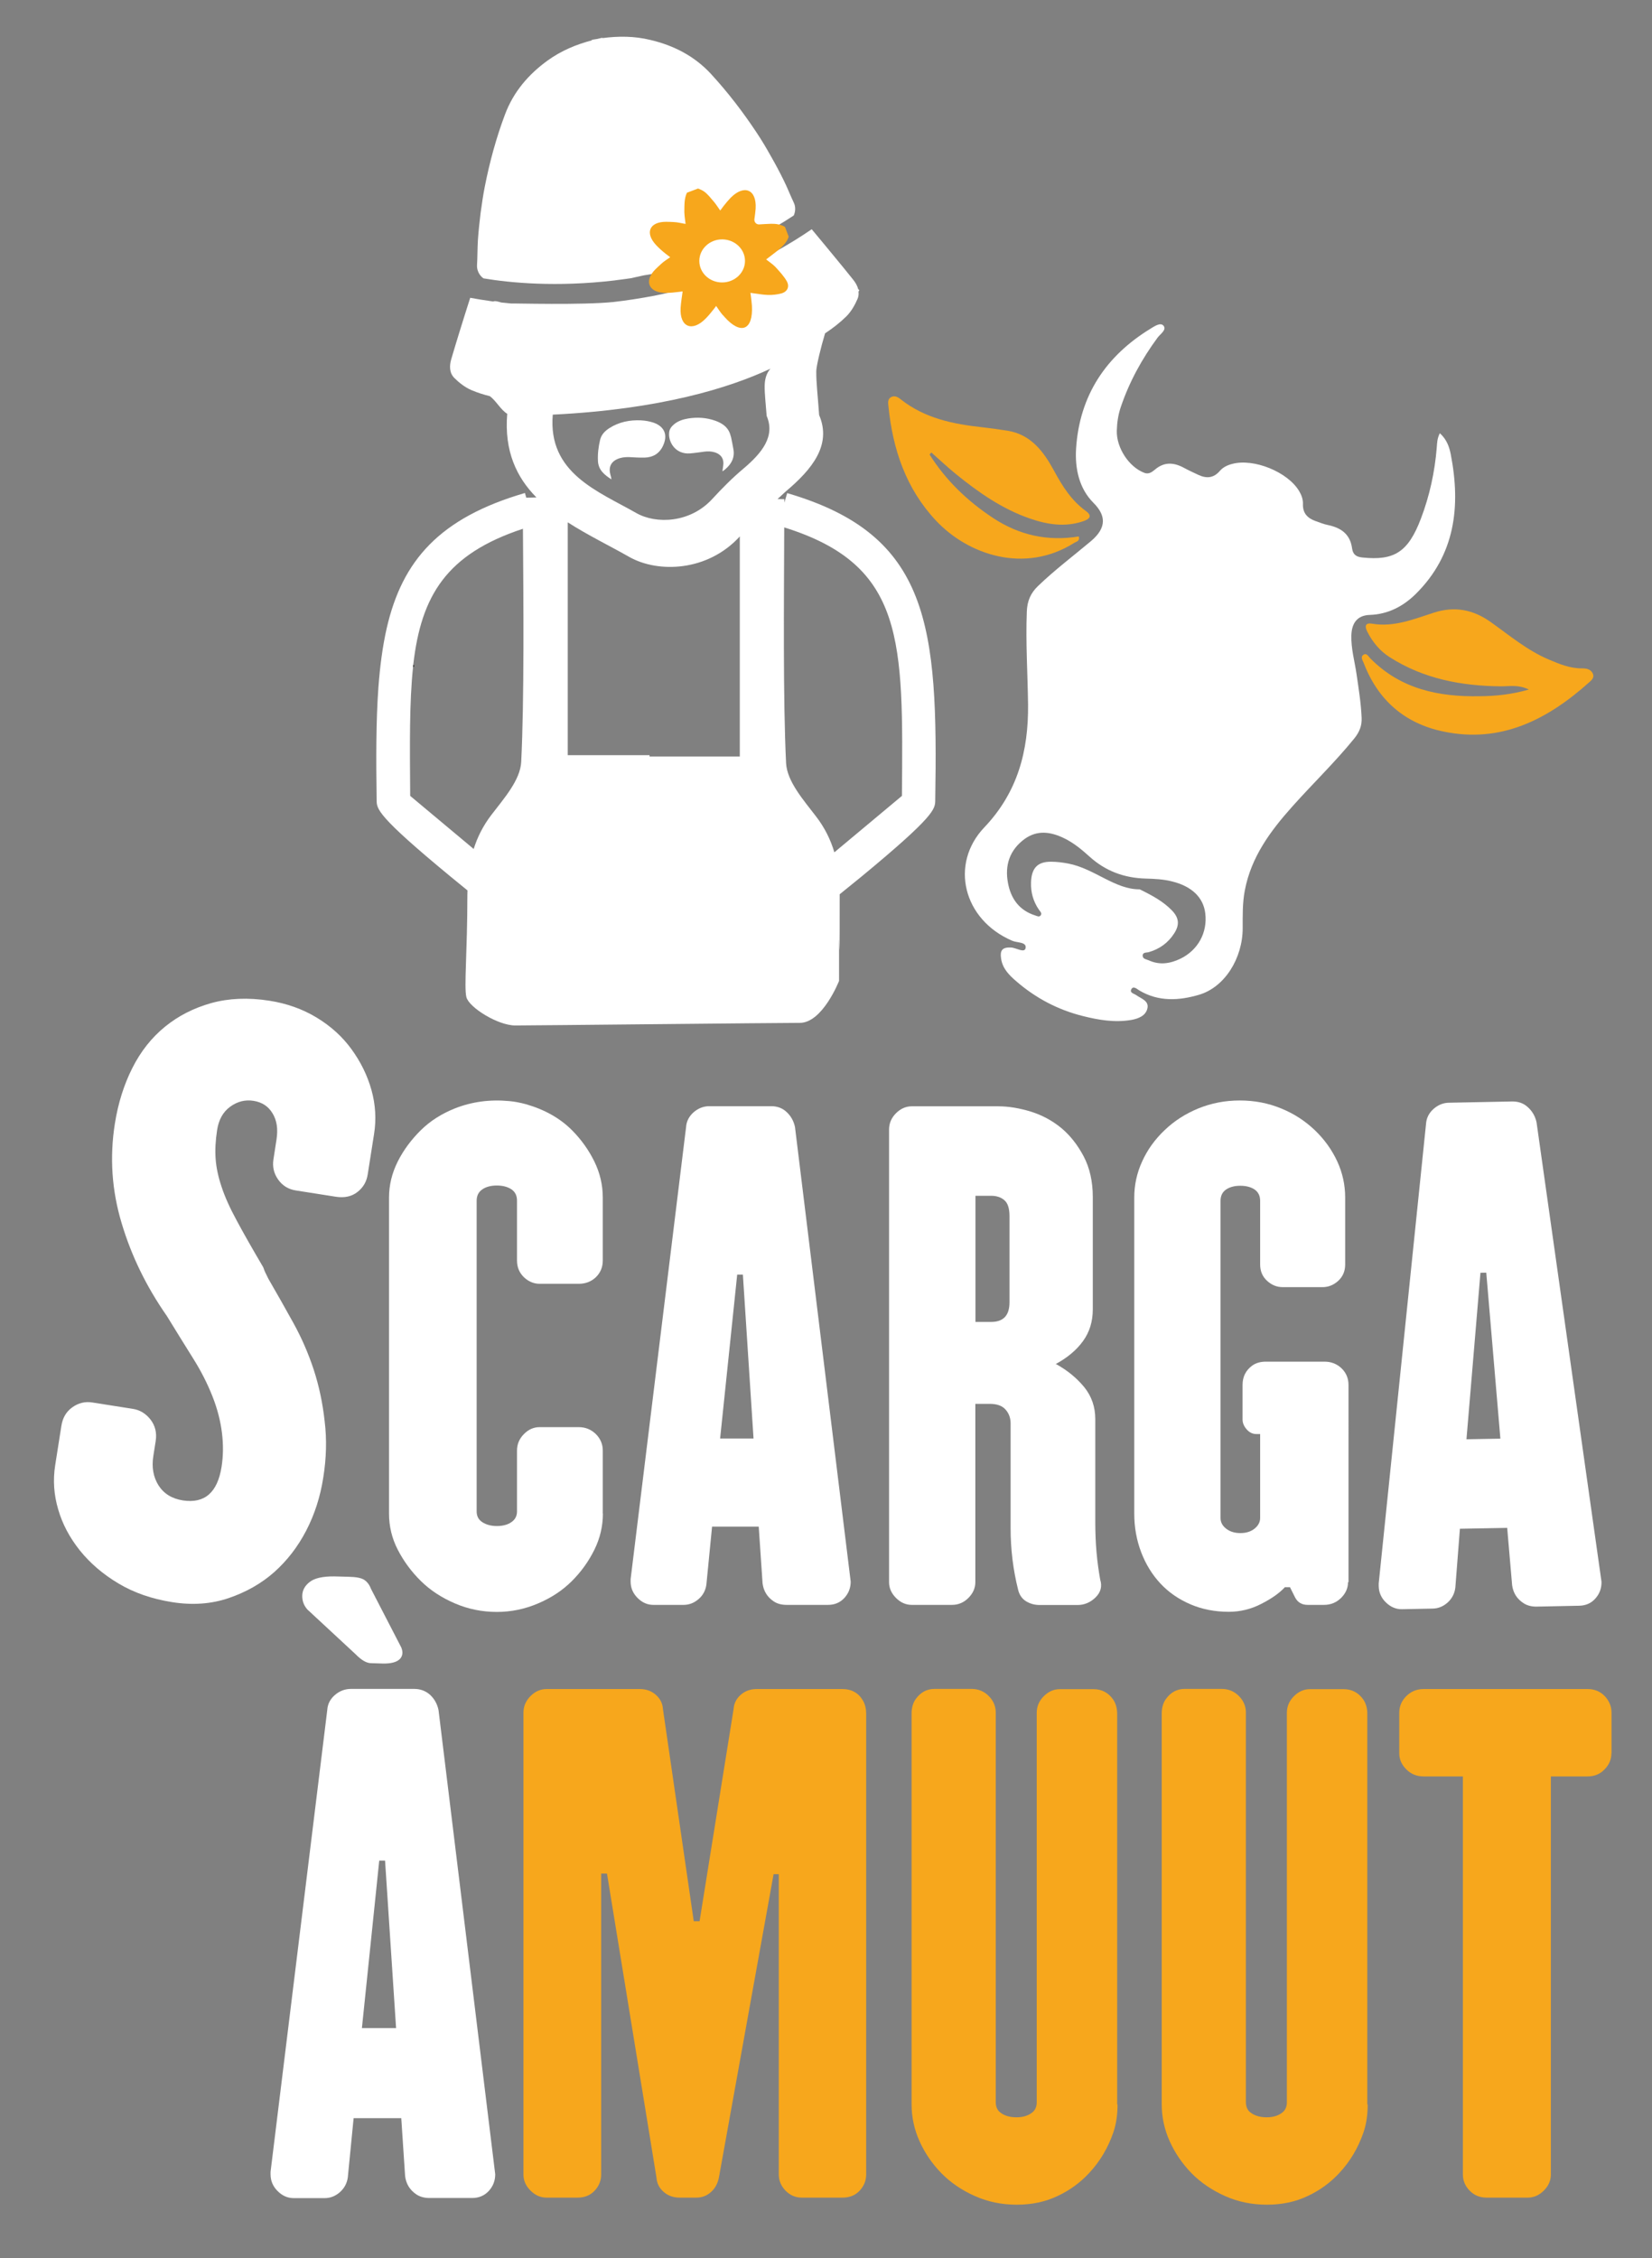
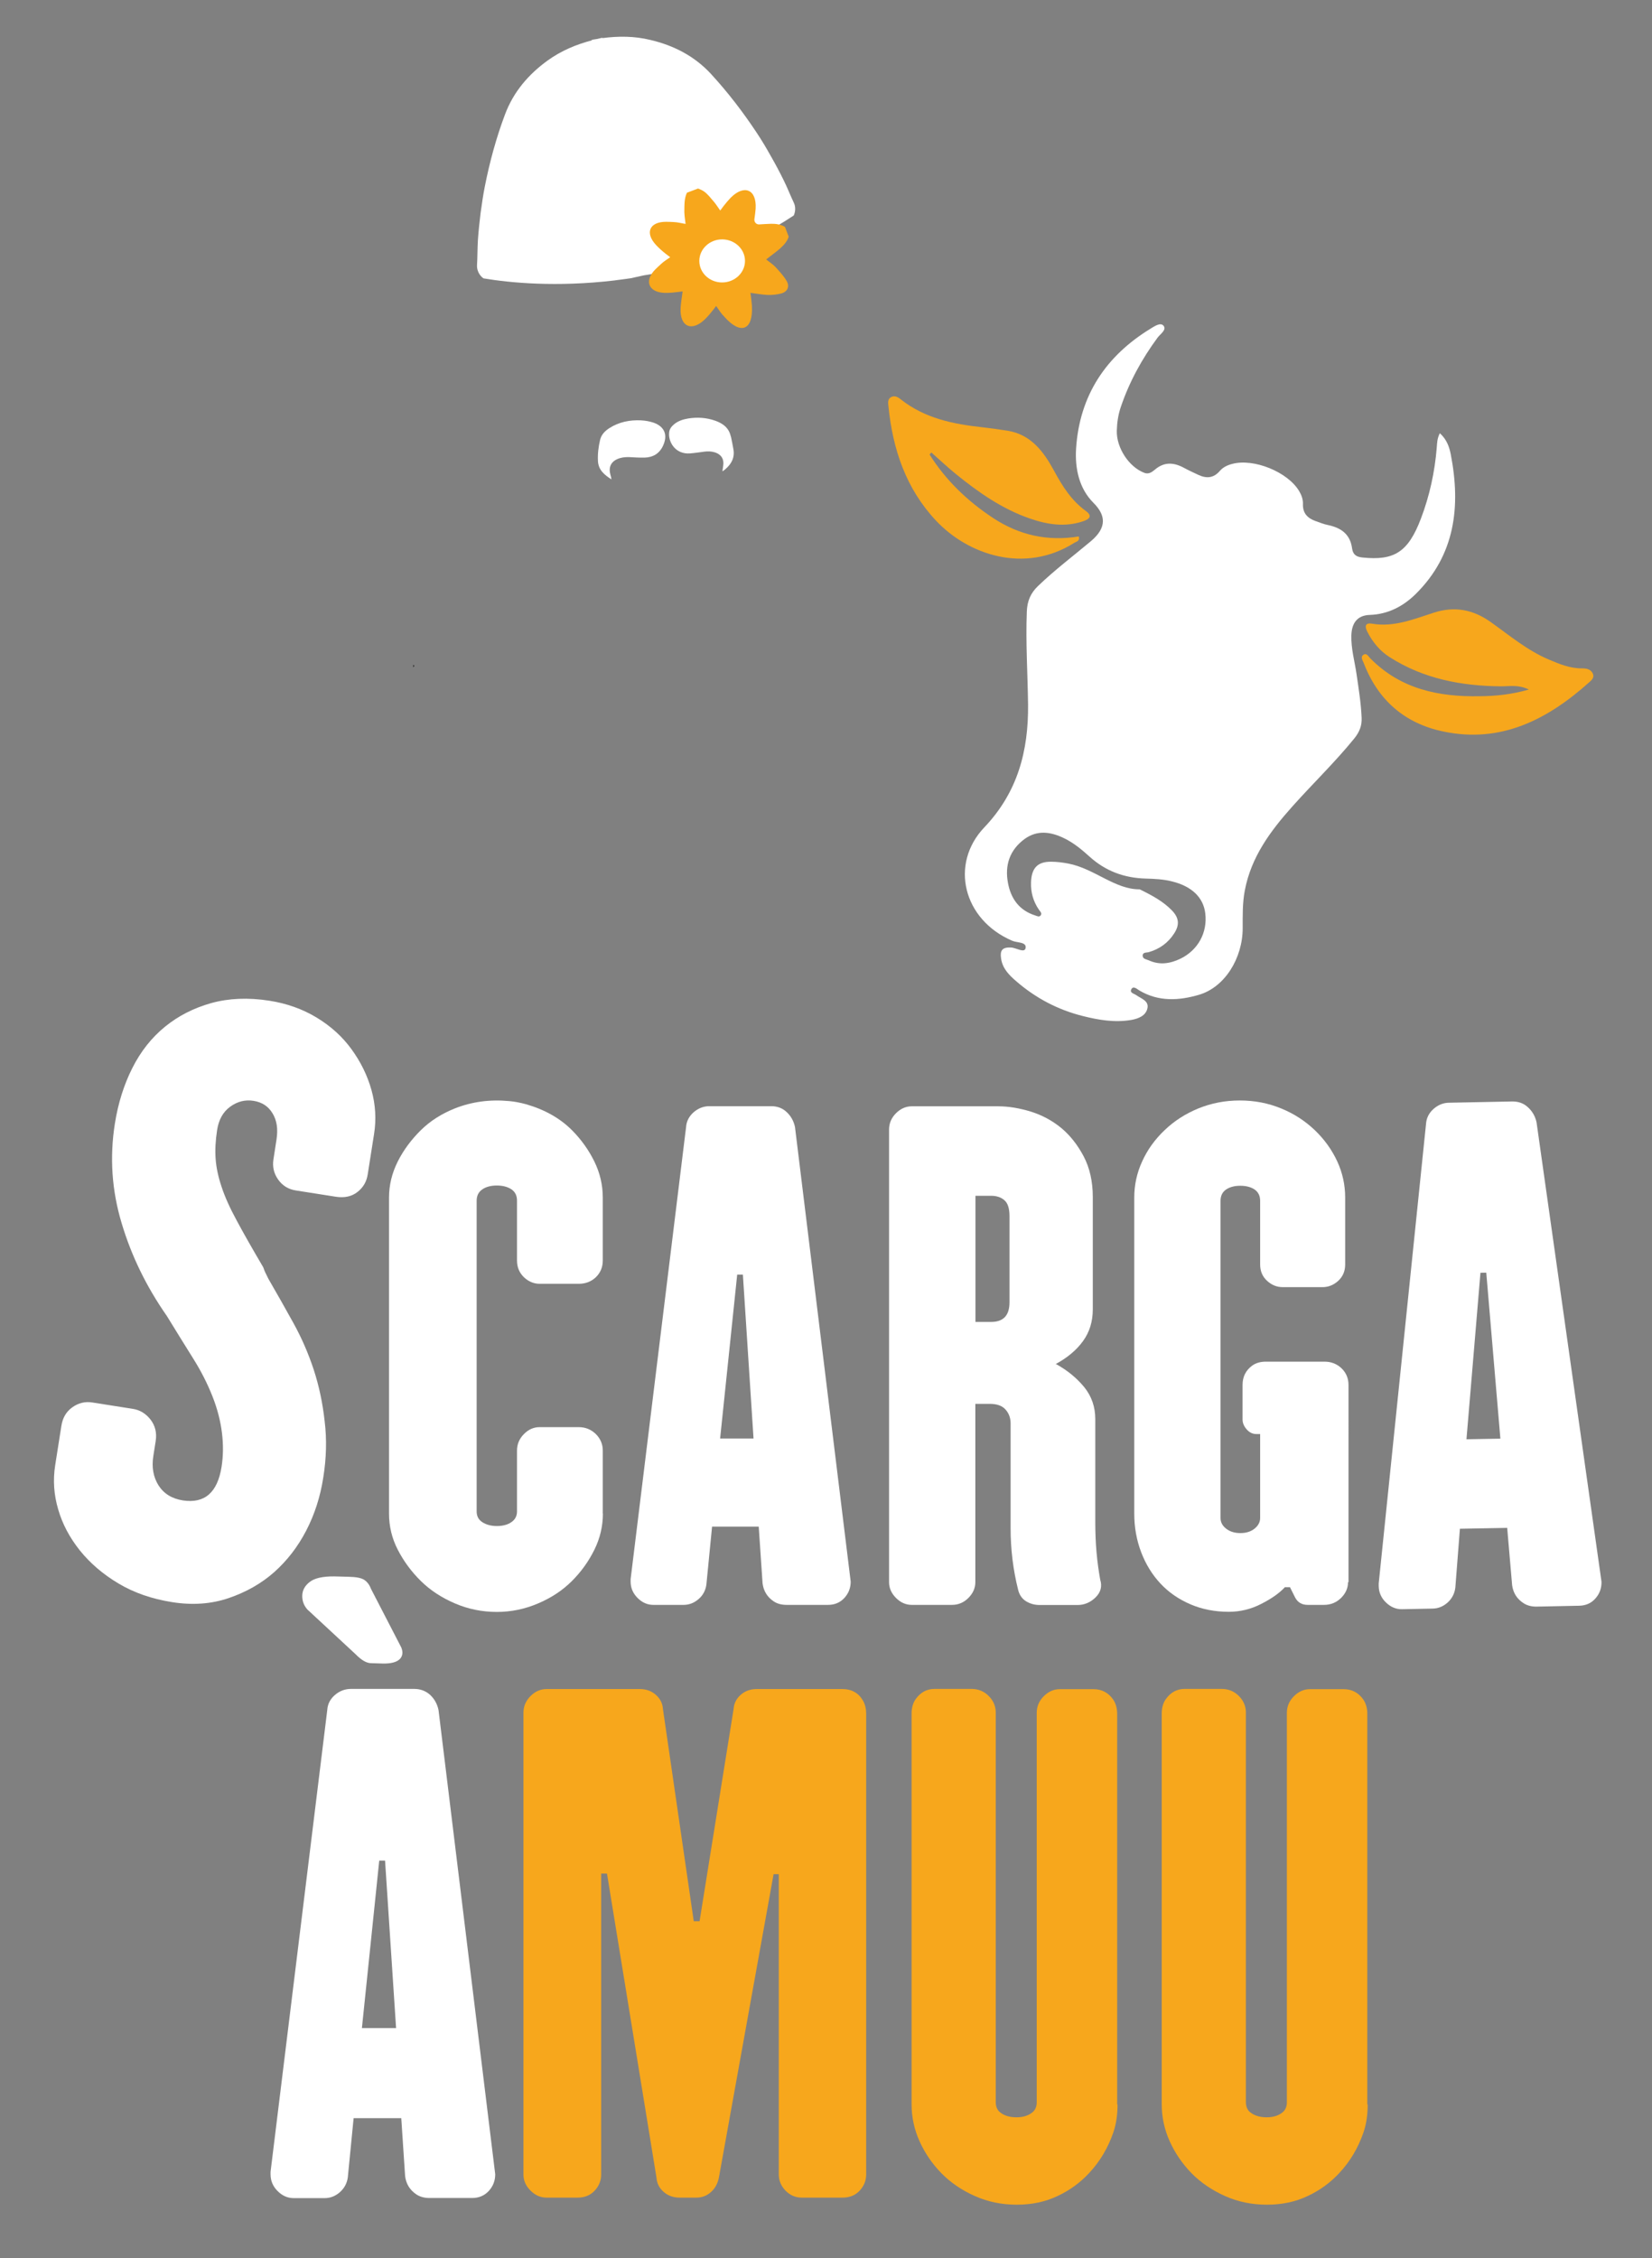
<svg xmlns="http://www.w3.org/2000/svg" version="1.1" id="Livello_1" x="0px" y="0px" viewBox="0 0 133.47 182.44" style="enable-background:new 0 0 133.47 182.44;" xml:space="preserve">
  <rect x="0" y="0" width="133.47" height="182.44" fill="#808080" stroke="none" />
  <style type="text/css">
	.st0{fill:#FFFFFF;}
	.st1{fill:#F7A71C;}
	.st2{fill:#1E1E1C;}
</style>
  <g>
    <g>
-       <path class="st0" d="M63.6,39.84l-0.23,0.77v-0.28l-0.55-0.01c0.22-0.2,0.44-0.41,0.66-0.61c2.15-1.81,3.73-3.77,2.7-6.18    c-0.11-1.6-0.24-2.58-0.23-3.56c0.01-0.42,0.37-1.92,0.71-3.04c0.61-0.4,1.19-0.85,1.72-1.37c0.39-0.39,0.69-0.91,0.91-1.43    c0.08-0.19,0.09-0.38,0.07-0.57c0.02-0.04,0.05-0.08,0.07-0.12c-0.03-0.02-0.06-0.04-0.09-0.07c-0.07-0.27-0.21-0.52-0.4-0.76    c-0.49-0.61-0.98-1.22-1.48-1.82c-0.62-0.76-1.25-1.51-1.88-2.27c-1.55,1.07-4.42,2.84-8.14,4.15c-1.51,0.5-3.02,0.91-4.56,1.22    c-1.16,0.22-2.27,0.39-3.33,0.51c-2.51,0.26-8.09,0.1-8.25,0.12c-0.28-0.03-0.54-0.05-0.8-0.08c-0.28-0.08-0.51-0.15-0.65-0.08    c-0.73-0.1-1.36-0.21-1.86-0.3c-0.29,0.9-0.57,1.8-0.85,2.7c-0.23,0.75-0.46,1.5-0.68,2.25c-0.16,0.55-0.16,1.12,0.25,1.53    c0.39,0.39,0.87,0.76,1.38,0.98c0.49,0.21,0.98,0.36,1.49,0.49c0.51,0.38,0.88,1.11,1.4,1.42c-0.25,3.03,0.76,5.14,2.36,6.76    l-0.82,0.02l-0.11-0.38c-6.92,2.02-9.92,5.47-11.17,10.94c-0.33,1.45-0.54,3.05-0.67,4.8c-0.19,2.66-0.19,5.68-0.14,9.09    c0.01,0.7,0.02,1.25,5.97,6.16c0.44,0.36,0.9,0.74,1.37,1.12c0,0.13-0.01,0.26-0.01,0.4c0,4.6-0.28,7.39-0.08,8.22    c0.21,0.83,2.54,2.29,3.95,2.29c1.41,0,21.16-0.21,22.99-0.21c1.84,0,3.17-3.39,3.17-3.39c-0.02-8.5,0.05,3.11,0.05-6.8    c0-0.07,0-0.13,0-0.2c0.6-0.48,1.2-0.97,1.75-1.42c5.95-4.91,5.96-5.47,5.97-6.16C75.79,50.57,75.15,43.21,63.6,39.84z     M42.11,61.55c-0.07,1.48-1.42,2.99-2.42,4.3c-0.67,0.88-1.12,1.79-1.42,2.74l-5.13-4.29c-0.03-4.12-0.07-7.54,0.23-10.39    c0.01-0.07,0.01-0.14,0.02-0.22c0.64-5.58,2.68-8.93,8.86-10.97C42.29,48.55,42.36,56.56,42.11,61.55z M44.66,33.5    c8.73-0.43,14.29-2.17,17.58-3.71c-0.31,0.36-0.45,0.81-0.46,1.37c-0.01,0.67,0.08,1.34,0.16,2.44c0.71,1.65-0.38,2.99-1.85,4.24    c-0.91,0.76-1.75,1.61-2.55,2.48c-1.78,1.94-4.53,2.04-6.13,1.13C48.35,39.7,44.25,38.24,44.66,33.5z M52.48,61.12v0.05l0-0.16    h-6.61V42.2c1.6,1.03,3.38,1.89,4.96,2.79c2.34,1.33,6.35,1.19,8.94-1.65c0,0,0,0,0,0v17.78H52.48z M72.87,64.3l-5.46,4.56    c-0.3-1.01-0.77-1.98-1.48-2.9c-1-1.31-2.34-2.82-2.42-4.3c-0.25-5.05-0.17-13.21-0.15-19.05C73.14,45.66,72.97,51.78,72.87,64.3z    " />
      <path class="st0" d="M39.06,22.49c2.15,0.36,5.87,0.72,10.57,0.17c0.07-0.01,0.14-0.02,0.21-0.03c0.37-0.05,0.74-0.09,1.12-0.15    c0.35-0.08,0.69-0.15,1.04-0.23c0.6-0.1,1.21-0.2,1.81-0.31c0.02-0.01,0.05-0.01,0.07-0.02l-0.02-0.06    c0.38-0.1,0.77-0.24,1.17-0.24c4.03-1.14,7.28-3.01,9.1-4.21c0.14-0.32,0.16-0.7,0.01-1.02c-0.29-0.61-0.53-1.24-0.83-1.84    c-0.33-0.67-0.68-1.33-1.05-1.97c-0.35-0.63-0.72-1.25-1.12-1.85c-1.11-1.68-2.34-3.28-3.71-4.77c-1.32-1.42-2.97-2.28-4.87-2.73    c-1.3-0.32-2.6-0.32-3.89-0.15l-0.01-0.03c-0.14,0.03-0.28,0.07-0.42,0.1c-0.14,0.02-0.28,0.04-0.43,0.07l0.01,0.04    c-1.26,0.33-2.46,0.83-3.55,1.61c-1.58,1.14-2.79,2.56-3.47,4.38c-0.71,1.89-1.24,3.84-1.63,5.82c-0.14,0.7-0.24,1.42-0.34,2.13    c-0.09,0.74-0.17,1.48-0.22,2.22c-0.04,0.67-0.03,1.35-0.07,2.02C38.52,21.83,38.72,22.25,39.06,22.49z" />
      <path class="st0" d="M55.75,36.63c0.39-0.03,0.77-0.09,1.15-0.14c0.29-0.04,0.58-0.03,0.87,0.06c0.51,0.17,0.74,0.54,0.66,1.07    c-0.02,0.14-0.04,0.29-0.06,0.43c0.01,0.01,0.02,0.01,0.03,0.02c0.07-0.06,0.14-0.12,0.21-0.17c0.5-0.43,0.77-0.95,0.64-1.63    c-0.06-0.31-0.11-0.62-0.18-0.93c-0.05-0.19-0.11-0.39-0.21-0.56c-0.24-0.41-0.64-0.63-1.07-0.79c-0.71-0.25-1.45-0.3-2.19-0.18    c-0.41,0.07-0.8,0.19-1.13,0.46c-0.22,0.18-0.39,0.4-0.41,0.69C53.99,35.71,54.56,36.72,55.75,36.63z" />
      <path class="st0" d="M49.4,38.73c-0.01-0.06-0.02-0.12-0.03-0.18c-0.03-0.12-0.07-0.24-0.09-0.37c-0.09-0.49,0.12-0.87,0.57-1.08    c0.31-0.14,0.63-0.18,0.97-0.17c0.42,0.02,0.84,0.05,1.26,0.04c0.67-0.02,1.18-0.31,1.48-0.94c0.41-0.86,0.15-1.56-0.75-1.88    c-0.32-0.11-0.68-0.17-1.02-0.19c-0.91-0.04-1.78,0.13-2.56,0.63c-0.36,0.23-0.65,0.53-0.75,0.96c-0.13,0.56-0.2,1.12-0.17,1.7    C48.35,37.98,48.84,38.37,49.4,38.73z" />
    </g>
    <path class="st0" d="M26.12,119.36c-0.24,1.56-0.7,2.99-1.38,4.3c-0.68,1.31-1.54,2.42-2.58,3.35c-1.04,0.92-2.27,1.62-3.68,2.1   c-1.4,0.48-2.93,0.59-4.57,0.33c-1.64-0.26-3.09-0.76-4.34-1.51c-1.26-0.75-2.29-1.64-3.12-2.67c-0.82-1.03-1.41-2.13-1.75-3.32   c-0.35-1.18-0.43-2.37-0.24-3.57l0.5-3.18c0.1-0.64,0.39-1.14,0.88-1.49c0.49-0.35,1.03-0.49,1.63-0.39l3.24,0.51   c0.6,0.09,1.08,0.39,1.46,0.88c0.37,0.49,0.51,1.06,0.41,1.71l-0.19,1.21c-0.15,0.93,0,1.72,0.42,2.39   c0.43,0.67,1.08,1.07,1.96,1.21c1.76,0.27,2.8-0.63,3.13-2.71c0.14-0.88,0.15-1.8,0.03-2.76c-0.12-0.96-0.37-1.94-0.77-2.95   c-0.4-1.01-0.91-2.02-1.55-3.04c-0.64-1.02-1.35-2.17-2.13-3.44c-1.64-2.35-2.86-4.84-3.65-7.49c-0.8-2.65-0.98-5.33-0.55-8.05   c0.26-1.64,0.73-3.14,1.41-4.49c0.68-1.35,1.56-2.46,2.64-3.34c1.08-0.88,2.32-1.51,3.74-1.91c1.41-0.39,2.98-0.46,4.7-0.19   c1.4,0.22,2.67,0.67,3.81,1.36c1.14,0.69,2.08,1.54,2.82,2.56c0.74,1.02,1.28,2.11,1.61,3.29c0.33,1.18,0.4,2.37,0.21,3.57   l-0.51,3.24c-0.09,0.6-0.37,1.08-0.84,1.44c-0.46,0.36-1.04,0.48-1.72,0.38l-3.24-0.51c-0.6-0.09-1.08-0.38-1.43-0.87   c-0.35-0.49-0.48-1.03-0.39-1.63l0.25-1.62c0.13-0.84,0.03-1.54-0.32-2.11c-0.34-0.57-0.85-0.9-1.53-1.01   c-0.68-0.11-1.31,0.05-1.89,0.47c-0.58,0.42-0.93,1.05-1.06,1.89c-0.13,0.84-0.17,1.61-0.12,2.32c0.05,0.7,0.21,1.46,0.48,2.26   c0.26,0.8,0.67,1.71,1.23,2.74c0.55,1.03,1.27,2.29,2.14,3.77c0.06,0.17,0.12,0.34,0.2,0.49c0.08,0.16,0.15,0.3,0.21,0.43   c0.68,1.17,1.35,2.36,2.02,3.57c0.67,1.21,1.22,2.48,1.65,3.79c0.43,1.32,0.72,2.7,0.88,4.16   C26.41,116.29,26.37,117.8,26.12,119.36" />
    <path class="st0" d="M48.71,122.28c0,1.02-0.23,2-0.69,2.93c-0.46,0.93-1.06,1.77-1.81,2.52c-0.75,0.75-1.65,1.35-2.73,1.81   c-1.07,0.46-2.18,0.69-3.34,0.69c-1.19,0-2.32-0.23-3.39-0.69c-1.07-0.46-1.99-1.06-2.75-1.81c-0.76-0.75-1.38-1.59-1.86-2.52   c-0.48-0.93-0.71-1.91-0.71-2.93V96.76c0-1.02,0.24-1.99,0.71-2.93c0.47-0.93,1.1-1.77,1.86-2.52c0.76-0.75,1.68-1.33,2.75-1.76   c1.37-0.54,2.84-0.74,4.4-0.59c0.45,0.04,0.9,0.13,1.34,0.25c1.5,0.43,2.74,1.12,3.71,2.09c0.75,0.75,1.35,1.59,1.81,2.52   c0.46,0.93,0.69,1.91,0.69,2.93v5.09c0,0.54-0.19,0.99-0.56,1.35c-0.37,0.35-0.83,0.53-1.38,0.53h-3.16c-0.47,0-0.9-0.18-1.27-0.53   c-0.37-0.36-0.56-0.81-0.56-1.35v-4.84c0-0.41-0.15-0.71-0.46-0.92c-0.31-0.2-0.7-0.3-1.17-0.3s-0.87,0.1-1.17,0.31   c-0.3,0.2-0.46,0.51-0.46,0.92v25.1c0,0.38,0.15,0.67,0.46,0.87c0.31,0.2,0.7,0.31,1.17,0.31s0.87-0.1,1.17-0.31   c0.31-0.21,0.46-0.5,0.46-0.87v-4.92c0-0.51,0.19-0.96,0.56-1.33c0.37-0.38,0.8-0.56,1.27-0.56h3.16c0.54,0,1,0.19,1.38,0.56   c0.37,0.37,0.56,0.82,0.56,1.32V122.28z" />
    <path class="st0" d="M68.73,127.78c0,0.51-0.17,0.95-0.51,1.32c-0.34,0.37-0.78,0.56-1.32,0.56h-3.36c-0.36,0-0.74-0.08-1.04-0.29   c-0.51-0.34-0.81-0.83-0.89-1.45l-0.31-4.58h-3.77l-0.46,4.69c-0.07,0.47-0.28,0.87-0.64,1.17c-0.36,0.31-0.76,0.46-1.2,0.46h-2.45   c-0.48,0-0.9-0.19-1.27-0.56c-0.37-0.37-0.56-0.81-0.56-1.32v-0.2l4.48-36.52c0.03-0.47,0.24-0.87,0.61-1.2   c0.37-0.32,0.8-0.49,1.27-0.49h4.99c0.51,0,0.93,0.16,1.27,0.49c0.34,0.32,0.56,0.72,0.66,1.2L68.73,127.78z M60.02,102.98h-0.46   l-1.38,13.24h2.7L60.02,102.98z" />
    <path class="st0" d="M88.89,127.63c0.17,0.54,0.04,1.02-0.38,1.43c-0.42,0.41-0.91,0.61-1.45,0.61H84c-0.41,0-0.77-0.1-1.1-0.3   c-0.32-0.2-0.54-0.51-0.64-0.92c-0.41-1.63-0.61-3.29-0.61-4.99V115c0-0.44-0.14-0.82-0.41-1.12c-0.27-0.31-0.7-0.46-1.27-0.46   h-1.17v14.41c0,0.47-0.19,0.9-0.56,1.27c-0.37,0.37-0.81,0.56-1.32,0.56h-3.26c-0.48,0-0.9-0.19-1.27-0.56   c-0.37-0.37-0.56-0.8-0.56-1.27V91.26c0-0.51,0.19-0.95,0.56-1.32c0.37-0.37,0.8-0.56,1.27-0.56h6.98c0.85,0,1.73,0.15,2.65,0.43   c0.92,0.29,1.73,0.73,2.45,1.32c0.71,0.59,1.32,1.36,1.81,2.29c0.49,0.93,0.74,2.03,0.74,3.29v9.07c0,0.98-0.26,1.84-0.79,2.57   c-0.53,0.73-1.27,1.35-2.22,1.86h0.05c0.92,0.51,1.67,1.13,2.27,1.86c0.59,0.73,0.89,1.59,0.89,2.57v8.25c0,0.88,0.03,1.72,0.1,2.5   C88.66,126.17,88.76,126.91,88.89,127.63 M81.56,98.24c0-0.61-0.14-1.04-0.41-1.27c-0.27-0.24-0.63-0.36-1.07-0.36h-1.27v10.19   h1.27c0.99,0,1.48-0.53,1.48-1.58V98.24z" />
    <path class="st0" d="M108.91,127.83c0,0.48-0.19,0.9-0.56,1.27c-0.38,0.37-0.83,0.56-1.38,0.56h-1.32c-0.47,0-0.81-0.2-1.02-0.61   l-0.41-0.82h-0.41c-0.44,0.48-1.08,0.93-1.91,1.35c-0.83,0.43-1.71,0.64-2.62,0.64c-1.12,0-2.16-0.2-3.11-0.61   c-0.95-0.41-1.76-0.97-2.42-1.68c-0.66-0.71-1.18-1.55-1.55-2.52c-0.37-0.97-0.56-2.01-0.56-3.13V96.76c0-1.02,0.21-2,0.64-2.93   c0.42-0.93,1.02-1.77,1.81-2.52c0.78-0.75,1.69-1.33,2.73-1.76c1.04-0.42,2.15-0.64,3.34-0.64c1.19,0,2.3,0.21,3.34,0.64   c1.04,0.42,1.94,1.01,2.73,1.76c0.78,0.75,1.38,1.59,1.81,2.52c0.43,0.93,0.64,1.91,0.64,2.93v5.4c0,0.54-0.19,0.98-0.56,1.32   c-0.37,0.34-0.8,0.51-1.27,0.51h-3.21c-0.48,0-0.9-0.17-1.27-0.51c-0.37-0.34-0.56-0.78-0.56-1.32v-5.14   c0-0.41-0.15-0.71-0.45-0.92c-0.3-0.2-0.69-0.3-1.15-0.3c-0.47,0-0.85,0.1-1.15,0.3c-0.3,0.21-0.45,0.51-0.45,0.92v25.62   c0,0.34,0.15,0.63,0.45,0.86c0.3,0.24,0.69,0.36,1.15,0.36c0.47,0,0.85-0.12,1.15-0.36c0.3-0.24,0.45-0.53,0.45-0.86v-6.78h-0.3   c-0.31,0-0.57-0.13-0.79-0.38c-0.22-0.25-0.33-0.52-0.33-0.79v-2.8c0-0.66,0.26-1.18,0.78-1.56c0.31-0.23,0.71-0.32,1.09-0.32h4.75   c0.54,0,1,0.18,1.38,0.54c0.37,0.36,0.56,0.81,0.56,1.35V127.83z" />
    <path class="st0" d="M129.39,127.79c0.01,0.52-0.15,0.97-0.49,1.35c-0.34,0.39-0.78,0.58-1.33,0.59l-3.41,0.07   c-0.37,0.01-0.75-0.07-1.06-0.27c-0.53-0.34-0.84-0.82-0.93-1.45l-0.4-4.64l-3.82,0.07l-0.37,4.76c-0.06,0.48-0.27,0.88-0.62,1.2   c-0.36,0.32-0.76,0.48-1.2,0.49l-2.48,0.05c-0.48,0.01-0.92-0.17-1.3-0.54c-0.39-0.37-0.58-0.82-0.59-1.33l0-0.21l3.82-37.1   c0.03-0.48,0.22-0.89,0.6-1.23c0.37-0.33,0.8-0.51,1.28-0.51l5.06-0.1c0.52-0.01,0.95,0.14,1.3,0.47c0.35,0.32,0.58,0.72,0.69,1.2   L129.39,127.79z M120.08,102.82l-0.47,0.01l-1.13,13.45l2.74-0.05L120.08,102.82z" />
    <path class="st1" d="M69.98,175.68c0,0.49-0.17,0.92-0.52,1.3c-0.35,0.38-0.81,0.57-1.4,0.57h-3.27c-0.52,0-0.96-0.19-1.33-0.57   c-0.36-0.38-0.54-0.81-0.54-1.3v-24.26h-0.42l-4.42,24.52c-0.1,0.49-0.32,0.88-0.65,1.17c-0.33,0.29-0.72,0.44-1.17,0.44h-1.35   c-0.52,0-0.95-0.16-1.3-0.47c-0.35-0.31-0.54-0.69-0.57-1.14l-4-24.57h-0.47v24.31c0,0.49-0.17,0.92-0.52,1.3   c-0.35,0.38-0.81,0.57-1.4,0.57h-2.49c-0.49,0-0.92-0.19-1.3-0.57c-0.38-0.38-0.57-0.81-0.57-1.3v-37.3c0-0.52,0.19-0.97,0.57-1.35   c0.38-0.38,0.81-0.57,1.3-0.57h7.53c0.52,0,0.95,0.16,1.3,0.47c0.35,0.31,0.54,0.69,0.57,1.14l2.49,17.15h0.47l2.75-17.15   c0.03-0.45,0.22-0.83,0.57-1.14c0.35-0.31,0.78-0.47,1.3-0.47h6.91c0.76,0,1.32,0.32,1.68,0.95c0.18,0.32,0.25,0.69,0.25,1.05   V175.68z" />
    <path class="st1" d="M90.29,170.02c0,0.76-0.09,1.53-0.34,2.26c-0.43,1.25-1.08,2.35-1.97,3.3c-0.71,0.76-1.55,1.38-2.54,1.84   c-0.98,0.47-2.08,0.7-3.29,0.7c-1.21,0-2.34-0.23-3.39-0.7c-1.06-0.47-1.95-1.08-2.7-1.84c-0.74-0.76-1.33-1.62-1.76-2.57   c-0.43-0.95-0.65-1.95-0.65-2.99v-31.6c0-0.41,0.1-0.83,0.34-1.16c0.39-0.54,0.9-0.81,1.51-0.81h2.99c0.55,0,1.01,0.19,1.39,0.57   c0.38,0.38,0.57,0.83,0.57,1.35v31.48c0,0.3,0.1,0.6,0.33,0.79c0.33,0.28,0.78,0.42,1.35,0.42c0.52,0,0.95-0.13,1.28-0.4   c0.24-0.19,0.35-0.49,0.35-0.79v-31.48c0-0.52,0.19-0.97,0.57-1.35s0.81-0.57,1.29-0.57h2.73c0.66,0,1.19,0.28,1.58,0.83   c0.23,0.33,0.33,0.75,0.33,1.15V170.02z" />
    <path class="st1" d="M110.5,170.02c0,0.76-0.09,1.53-0.34,2.26c-0.43,1.25-1.08,2.35-1.97,3.3c-0.71,0.76-1.55,1.38-2.54,1.84   c-0.98,0.47-2.08,0.7-3.29,0.7c-1.21,0-2.34-0.23-3.39-0.7c-1.05-0.47-1.95-1.08-2.7-1.84c-0.74-0.76-1.33-1.62-1.76-2.57   c-0.43-0.95-0.65-1.95-0.65-2.99v-31.6c0-0.41,0.1-0.83,0.34-1.16c0.39-0.54,0.9-0.81,1.51-0.81h2.99c0.55,0,1.01,0.19,1.39,0.57   c0.38,0.38,0.57,0.83,0.57,1.35v31.48c0,0.3,0.1,0.6,0.33,0.79c0.34,0.28,0.79,0.42,1.35,0.42c0.52,0,0.95-0.13,1.28-0.4   c0.24-0.19,0.35-0.49,0.35-0.79v-31.48c0-0.52,0.19-0.97,0.57-1.35c0.38-0.38,0.81-0.57,1.29-0.57h2.73c0.66,0,1.19,0.28,1.58,0.83   c0.23,0.33,0.33,0.75,0.33,1.15V170.02z" />
-     <path class="st1" d="M130.19,141.65c0,0.49-0.18,0.92-0.55,1.3c-0.36,0.38-0.82,0.57-1.38,0.57h-2.96v32.16   c0,0.49-0.19,0.92-0.57,1.3c-0.38,0.38-0.82,0.57-1.3,0.57h-3.32c-0.55,0-1.01-0.19-1.38-0.57c-0.36-0.38-0.54-0.81-0.54-1.3   v-32.16h-3.17c-0.56,0-1.02-0.19-1.4-0.57c-0.38-0.38-0.57-0.81-0.57-1.3v-3.27c0-0.52,0.19-0.97,0.57-1.35   c0.38-0.38,0.85-0.57,1.4-0.57h13.25c0.55,0,1.01,0.19,1.38,0.57c0.36,0.38,0.55,0.83,0.55,1.35V141.65z" />
    <path class="st0" d="M40.01,175.66c0,0.52-0.17,0.97-0.52,1.35c-0.35,0.38-0.8,0.57-1.35,0.57H34.7c-0.37,0-0.75-0.08-1.06-0.29   c-0.52-0.35-0.83-0.84-0.91-1.48l-0.31-4.68h-3.85l-0.47,4.79c-0.07,0.49-0.29,0.88-0.65,1.2c-0.36,0.31-0.77,0.47-1.22,0.47h-2.5   c-0.49,0-0.92-0.19-1.3-0.57c-0.38-0.38-0.57-0.83-0.57-1.35v-0.21l4.58-37.3c0.03-0.49,0.24-0.89,0.62-1.22   c0.38-0.33,0.82-0.49,1.3-0.49h5.1c0.52,0,0.95,0.17,1.3,0.49c0.35,0.33,0.57,0.74,0.67,1.22L40.01,175.66z M31.11,150.32h-0.47   l-1.4,13.53H32L31.11,150.32z" />
    <path class="st0" d="M32.42,133.1c0.16,0.39,0.11,0.71-0.13,0.95c-0.25,0.24-0.7,0.36-1.35,0.35l-0.96-0.03   c-0.37,0-0.79-0.25-1.28-0.75l-3.87-3.59c-0.28-0.32-0.42-0.69-0.41-1.12c0.01-0.42,0.2-0.79,0.6-1.1   c0.39-0.31,1.06-0.46,1.99-0.45l1.14,0.03c0.61,0.01,1.04,0.09,1.28,0.25c0.24,0.16,0.42,0.4,0.54,0.72L32.42,133.1z" />
    <path class="st1" d="M123.52,55.71c-0.83-0.41-1.55-0.26-2.24-0.26c-3.2-0.03-6.26-0.6-9.01-2.36c-0.77-0.49-1.37-1.2-1.8-2.05   c-0.26-0.51-0.11-0.74,0.39-0.65c1.78,0.3,3.38-0.38,5.01-0.9c1.66-0.53,3.15-0.24,4.56,0.76c1.52,1.08,2.95,2.29,4.69,3.03   c0.87,0.37,1.74,0.73,2.7,0.72c0.34,0,0.68,0.05,0.86,0.4c0.16,0.32-0.07,0.54-0.28,0.72c-3.37,3.02-7.14,4.96-11.79,3.98   c-3.08-0.64-5.27-2.5-6.43-5.53c-0.08-0.21-0.3-0.49-0.01-0.68c0.25-0.15,0.38,0.14,0.53,0.29c2.46,2.5,5.54,3.13,8.85,3.07   C120.84,56.24,122.11,56.11,123.52,55.71" />
    <path class="st1" d="M75.1,36.72c1.32,2.09,3.06,3.76,5.12,5.12c2.13,1.41,4.44,1.91,6.94,1.5c0.09,0.41-0.21,0.41-0.37,0.52   c-4.04,2.54-8.6,0.94-11.17-1.8c-2.43-2.59-3.49-5.76-3.84-9.23c-0.03-0.28-0.08-0.59,0.22-0.75c0.28-0.15,0.55,0,0.77,0.18   c1.94,1.54,4.23,2,6.59,2.26c0.69,0.08,1.37,0.17,2.05,0.28c1.9,0.31,2.92,1.7,3.77,3.27c0.66,1.22,1.39,2.37,2.53,3.2   c0.56,0.4,0.34,0.66-0.19,0.84c-1.47,0.5-2.91,0.27-4.32-0.22c-2.23-0.77-4.15-2.11-5.98-3.6c-0.68-0.55-1.31-1.15-1.97-1.73   C75.21,36.6,75.15,36.66,75.1,36.72" />
    <path class="st2" d="M33.47,53.79c-0.02-0.03-0.04-0.06-0.07-0.09c-0.01,0.07-0.01,0.14-0.02,0.21   C33.46,53.84,33.48,53.8,33.47,53.79" />
    <path class="st1" d="M55.5,15.57c0.34-0.13,0.57-0.21,0.9-0.34c0.18,0.07,0.36,0.15,0.51,0.26c0.29,0.22,0.52,0.52,0.76,0.8   c0.19,0.22,0.34,0.47,0.52,0.72c0.1-0.13,0.18-0.24,0.26-0.35c0.18-0.23,0.37-0.46,0.57-0.67c1.09-1.11,2.12-0.7,2.03,0.85v0.02   c-0.02,0.28-0.06,0.57-0.1,0.85c-0.03,0.23,0.16,0.44,0.39,0.42c0.31-0.02,0.63-0.04,0.95-0.05c0.4-0.01,0.79,0.05,1.13,0.25   c0.11,0.29,0.19,0.5,0.3,0.79c-0.12,0.4-0.41,0.7-0.72,0.98c-0.35,0.3-0.73,0.57-1.1,0.86c0.25,0.2,0.53,0.38,0.74,0.6   c0.33,0.36,0.68,0.73,0.92,1.15c0.25,0.43,0.07,0.85-0.41,0.99c-0.36,0.1-0.74,0.14-1.12,0.13c-0.46-0.02-0.93-0.11-1.4-0.17   c0.01,0.1,0.03,0.2,0.04,0.29c0.03,0.25,0.06,0.5,0.08,0.75c0.11,1.98-0.9,2.39-2.22,0.9c-0.04-0.05-0.08-0.1-0.13-0.14   c-0.2-0.22-0.35-0.48-0.54-0.74c-0.1,0.14-0.18,0.24-0.27,0.35c-0.18,0.23-0.37,0.46-0.57,0.66c-1.09,1.12-2.12,0.7-2.03-0.85   c0-0.01,0-0.01,0-0.02c0.03-0.43,0.1-0.87,0.16-1.3c-0.02-0.01-0.04-0.02-0.06-0.01c-0.04,0-0.09,0.01-0.13,0.02   c-0.43,0.05-0.87,0.11-1.3,0.09c-1.28-0.06-1.62-0.99-0.71-1.9c0.16-0.16,0.32-0.3,0.48-0.45c0.21-0.2,0.47-0.35,0.72-0.53   c-0.14-0.11-0.26-0.19-0.37-0.28c-0.28-0.22-0.55-0.46-0.79-0.72c-0.9-0.98-0.51-1.86,0.82-1.86c0.21,0,0.42,0.01,0.62,0.02   c0.32,0.01,0.63,0.1,0.96,0.15c-0.04-0.33-0.09-0.65-0.1-0.96C55.3,16.59,55.27,16.05,55.5,15.57 M58.35,21.2   c0.1-0.19,0.17-0.44,0-0.62c-0.17-0.19-0.42-0.13-0.62-0.05c-0.12,0.22-0.17,0.46-0.01,0.63C57.89,21.33,58.13,21.3,58.35,21.2" />
    <path class="st0" d="M60.19,21.08c0,0.96-0.83,1.74-1.85,1.74c-1.02,0-1.84-0.78-1.84-1.74c0-0.96,0.83-1.74,1.84-1.74   C59.36,19.34,60.19,20.12,60.19,21.08" />
    <path class="st0" d="M116.33,35c0.56,0.51,0.76,1.1,0.88,1.7c0.82,4.22,0.36,8.14-2.84,11.3c-1.01,0.99-2.23,1.63-3.7,1.68   c-0.98,0.03-1.46,0.62-1.49,1.66c-0.03,1.07,0.27,2.09,0.42,3.13c0.17,1.17,0.36,2.34,0.41,3.52c0.03,0.65-0.18,1.16-0.6,1.68   c-1.57,1.93-3.36,3.65-5.01,5.5c-1.76,1.97-3.32,4.07-3.83,6.78c-0.19,1-0.17,2.01-0.17,3.03c0,2.44-1.45,4.78-3.53,5.39   c-1.6,0.47-3.26,0.58-4.82-0.35c-0.17-0.1-0.47-0.4-0.64-0.11c-0.17,0.31,0.22,0.36,0.41,0.5c0.39,0.28,1.03,0.45,0.88,1.07   c-0.14,0.59-0.73,0.82-1.29,0.92c-1.34,0.23-2.65,0.01-3.95-0.32c-1.99-0.5-3.78-1.44-5.35-2.8c-0.57-0.49-1.11-1.02-1.23-1.84   c-0.1-0.65,0.09-0.92,0.79-0.89c0.42,0.01,1.1,0.48,1.19,0.05c0.1-0.52-0.7-0.42-1.09-0.6c-3.97-1.71-5.05-6.2-2.25-9.15   c2.69-2.82,3.58-6.17,3.54-9.93c-0.03-2.5-0.2-5-0.1-7.51c0.03-0.85,0.31-1.5,0.91-2.07c1.35-1.3,2.84-2.42,4.27-3.62   c1.34-1.13,1.17-2.13,0.2-3.1c-1.16-1.16-1.5-2.78-1.4-4.38c0.28-4.31,2.42-7.49,6.02-9.69c0.32-0.2,0.81-0.53,1.05-0.23   c0.26,0.33-0.26,0.66-0.48,0.95c-1.27,1.72-2.29,3.58-2.98,5.62c-0.21,0.62-0.3,1.25-0.32,1.9c-0.04,1.39,0.99,2.96,2.25,3.42   c0.34,0.12,0.6-0.08,0.83-0.27c0.77-0.66,1.56-0.58,2.39-0.12c0.37,0.2,0.75,0.37,1.13,0.55c0.65,0.3,1.22,0.26,1.72-0.32   c0.26-0.3,0.61-0.47,1-0.57c1.74-0.47,4.48,0.64,5.41,2.19c0.19,0.32,0.32,0.67,0.31,1.04c-0.03,0.74,0.36,1.15,1,1.38   c0.34,0.12,0.68,0.26,1.03,0.33c1.04,0.22,1.79,0.73,1.94,1.89c0.07,0.48,0.32,0.68,0.83,0.73c2.57,0.27,3.7-0.43,4.73-3.14   c0.7-1.84,1.12-3.76,1.28-5.74C116.11,35.78,116.11,35.42,116.33,35 M92.08,71.85c1.08,0.53,1.9,0.99,2.58,1.68   c0.59,0.6,0.67,1.17,0.2,1.89c-0.49,0.76-1.18,1.25-2.03,1.5c-0.19,0.06-0.52-0.01-0.51,0.3c0.01,0.27,0.31,0.28,0.5,0.37   c0.88,0.4,1.73,0.26,2.56-0.14c1.41-0.69,2.18-2.1,2-3.64c-0.15-1.32-1.11-2.21-2.69-2.6c-0.71-0.18-1.43-0.21-2.14-0.23   c-1.72-0.05-3.23-0.6-4.53-1.78c-0.62-0.56-1.27-1.1-2.03-1.47c-1.08-0.53-2.18-0.7-3.22,0.06c-1.19,0.88-1.61,2.11-1.33,3.56   c0.24,1.28,0.93,2.21,2.2,2.61c0.15,0.05,0.33,0.16,0.45-0.02c0.11-0.17-0.06-0.31-0.15-0.44c-0.46-0.67-0.67-1.41-0.64-2.22   c0.04-1.14,0.52-1.67,1.62-1.66c0.46,0,0.94,0.06,1.4,0.15C88.43,70.18,90.09,71.87,92.08,71.85" />
  </g>
</svg>